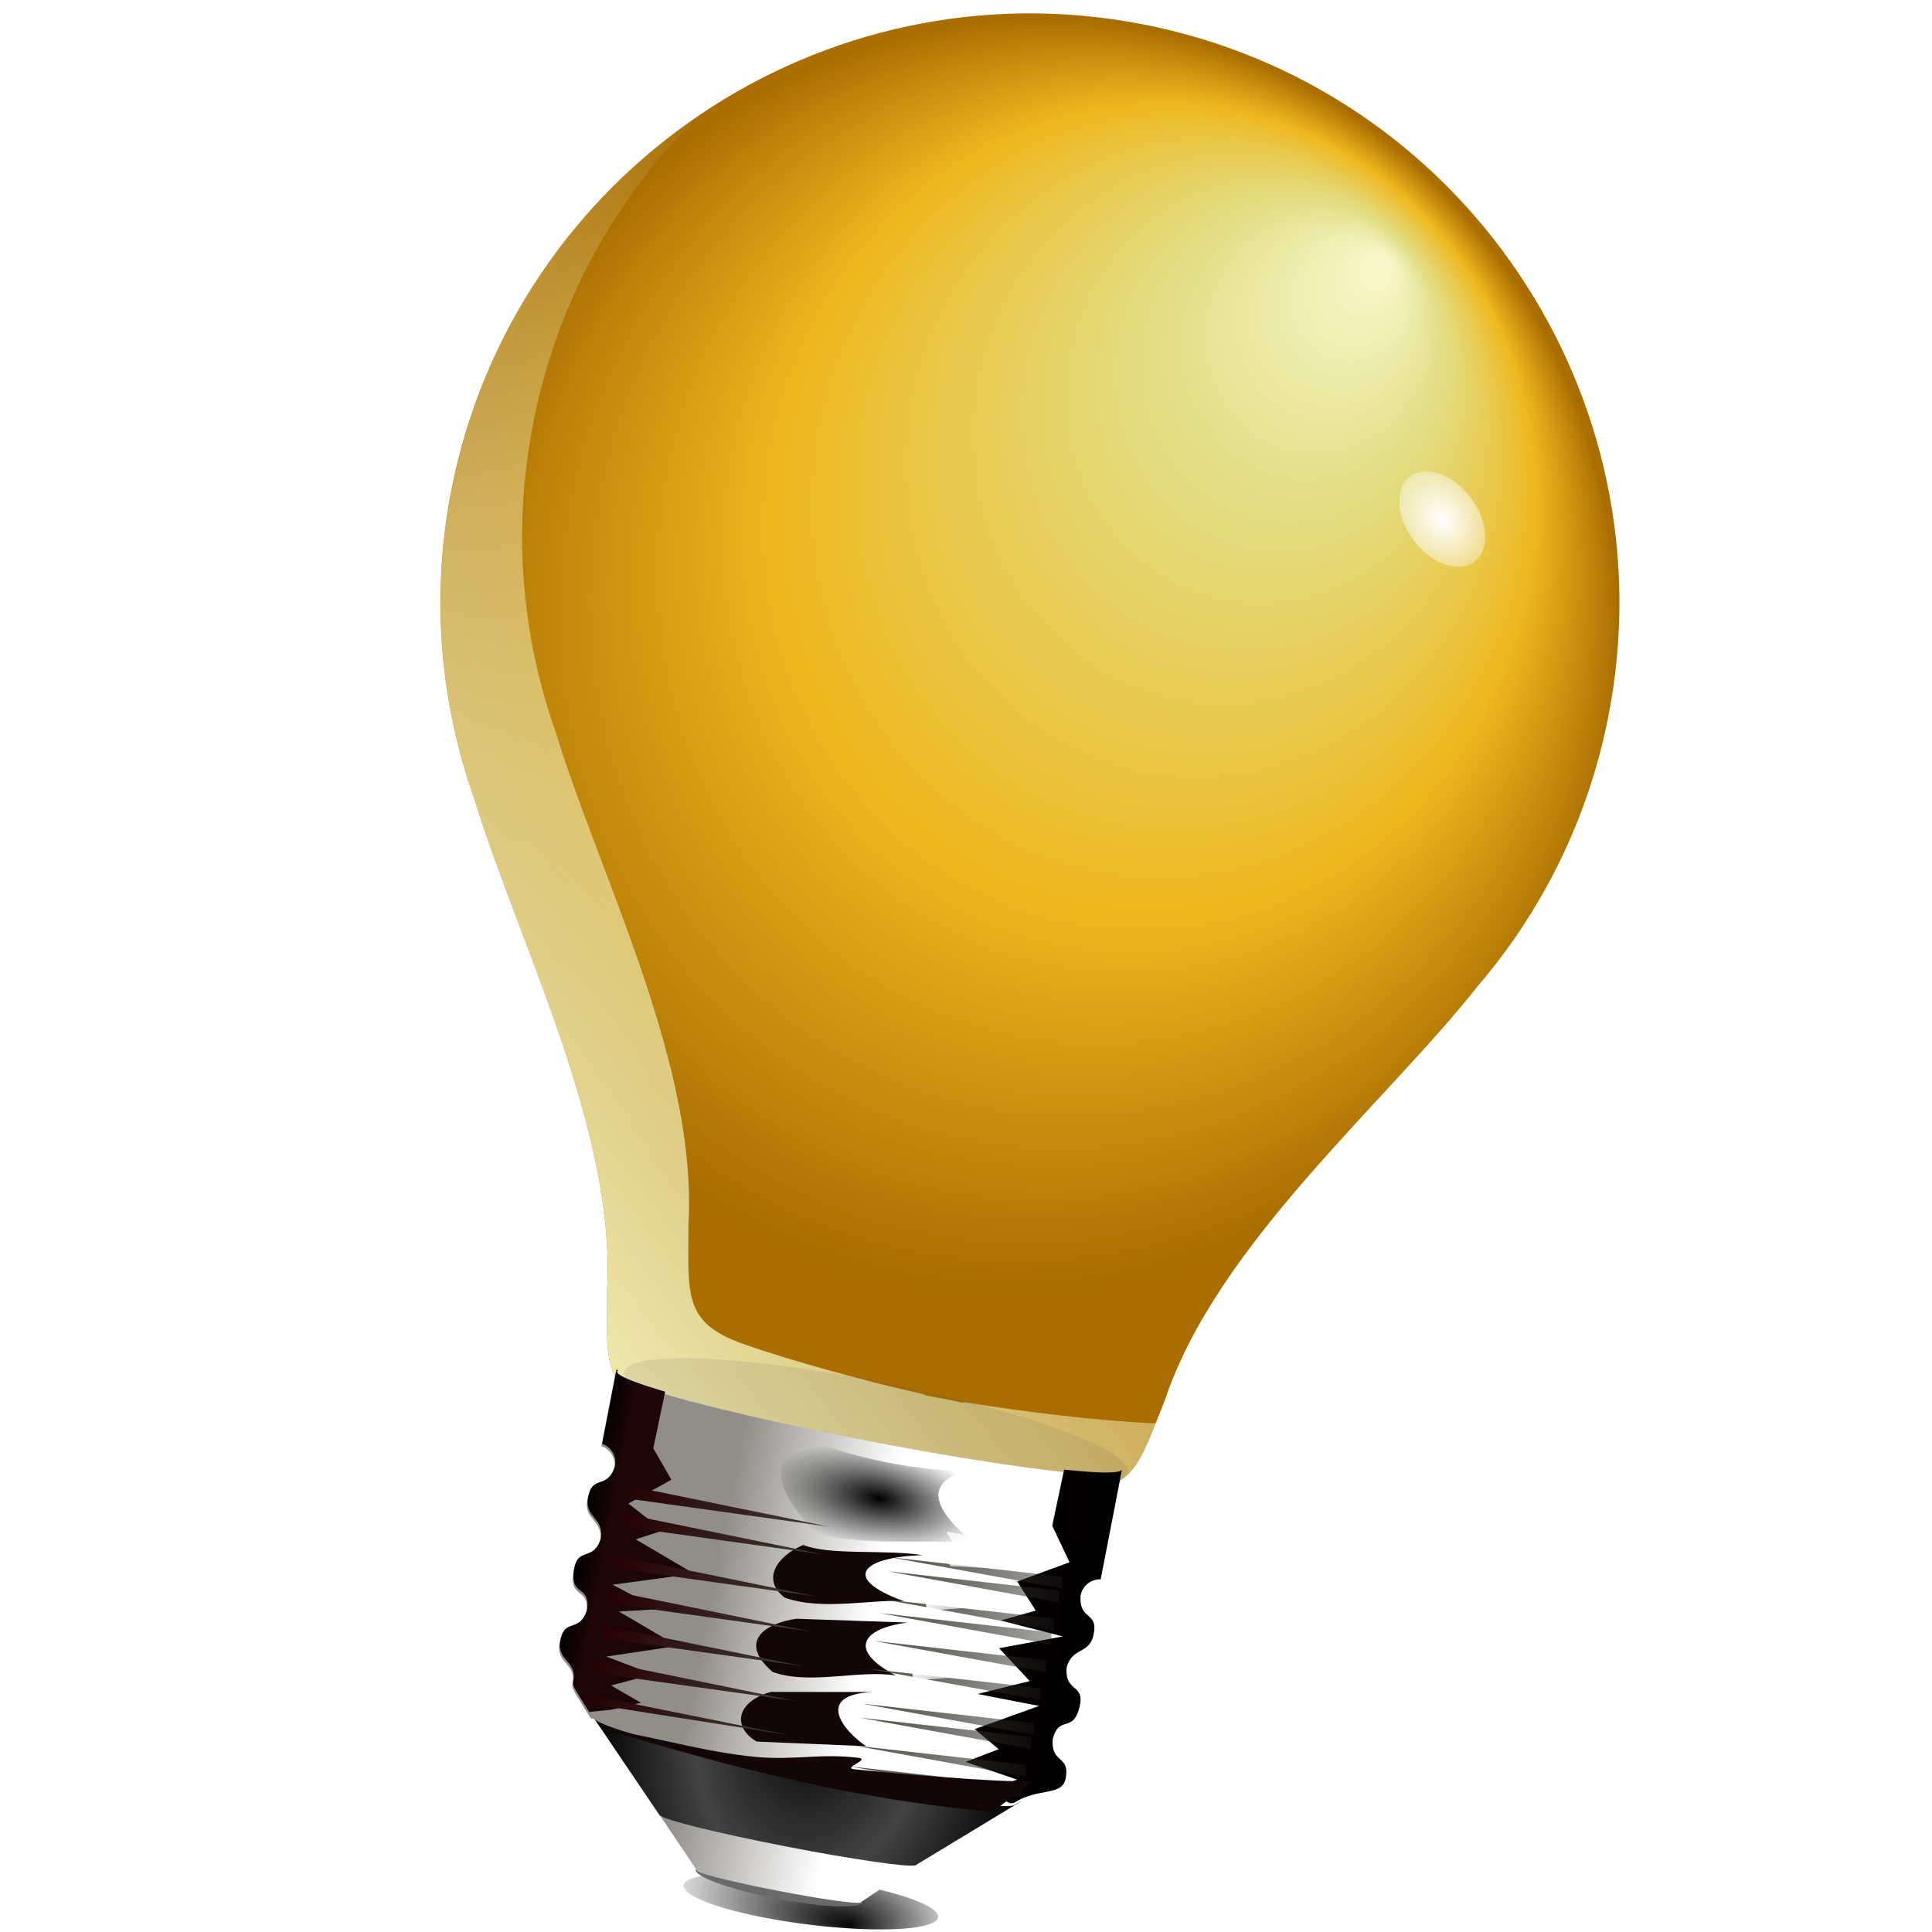
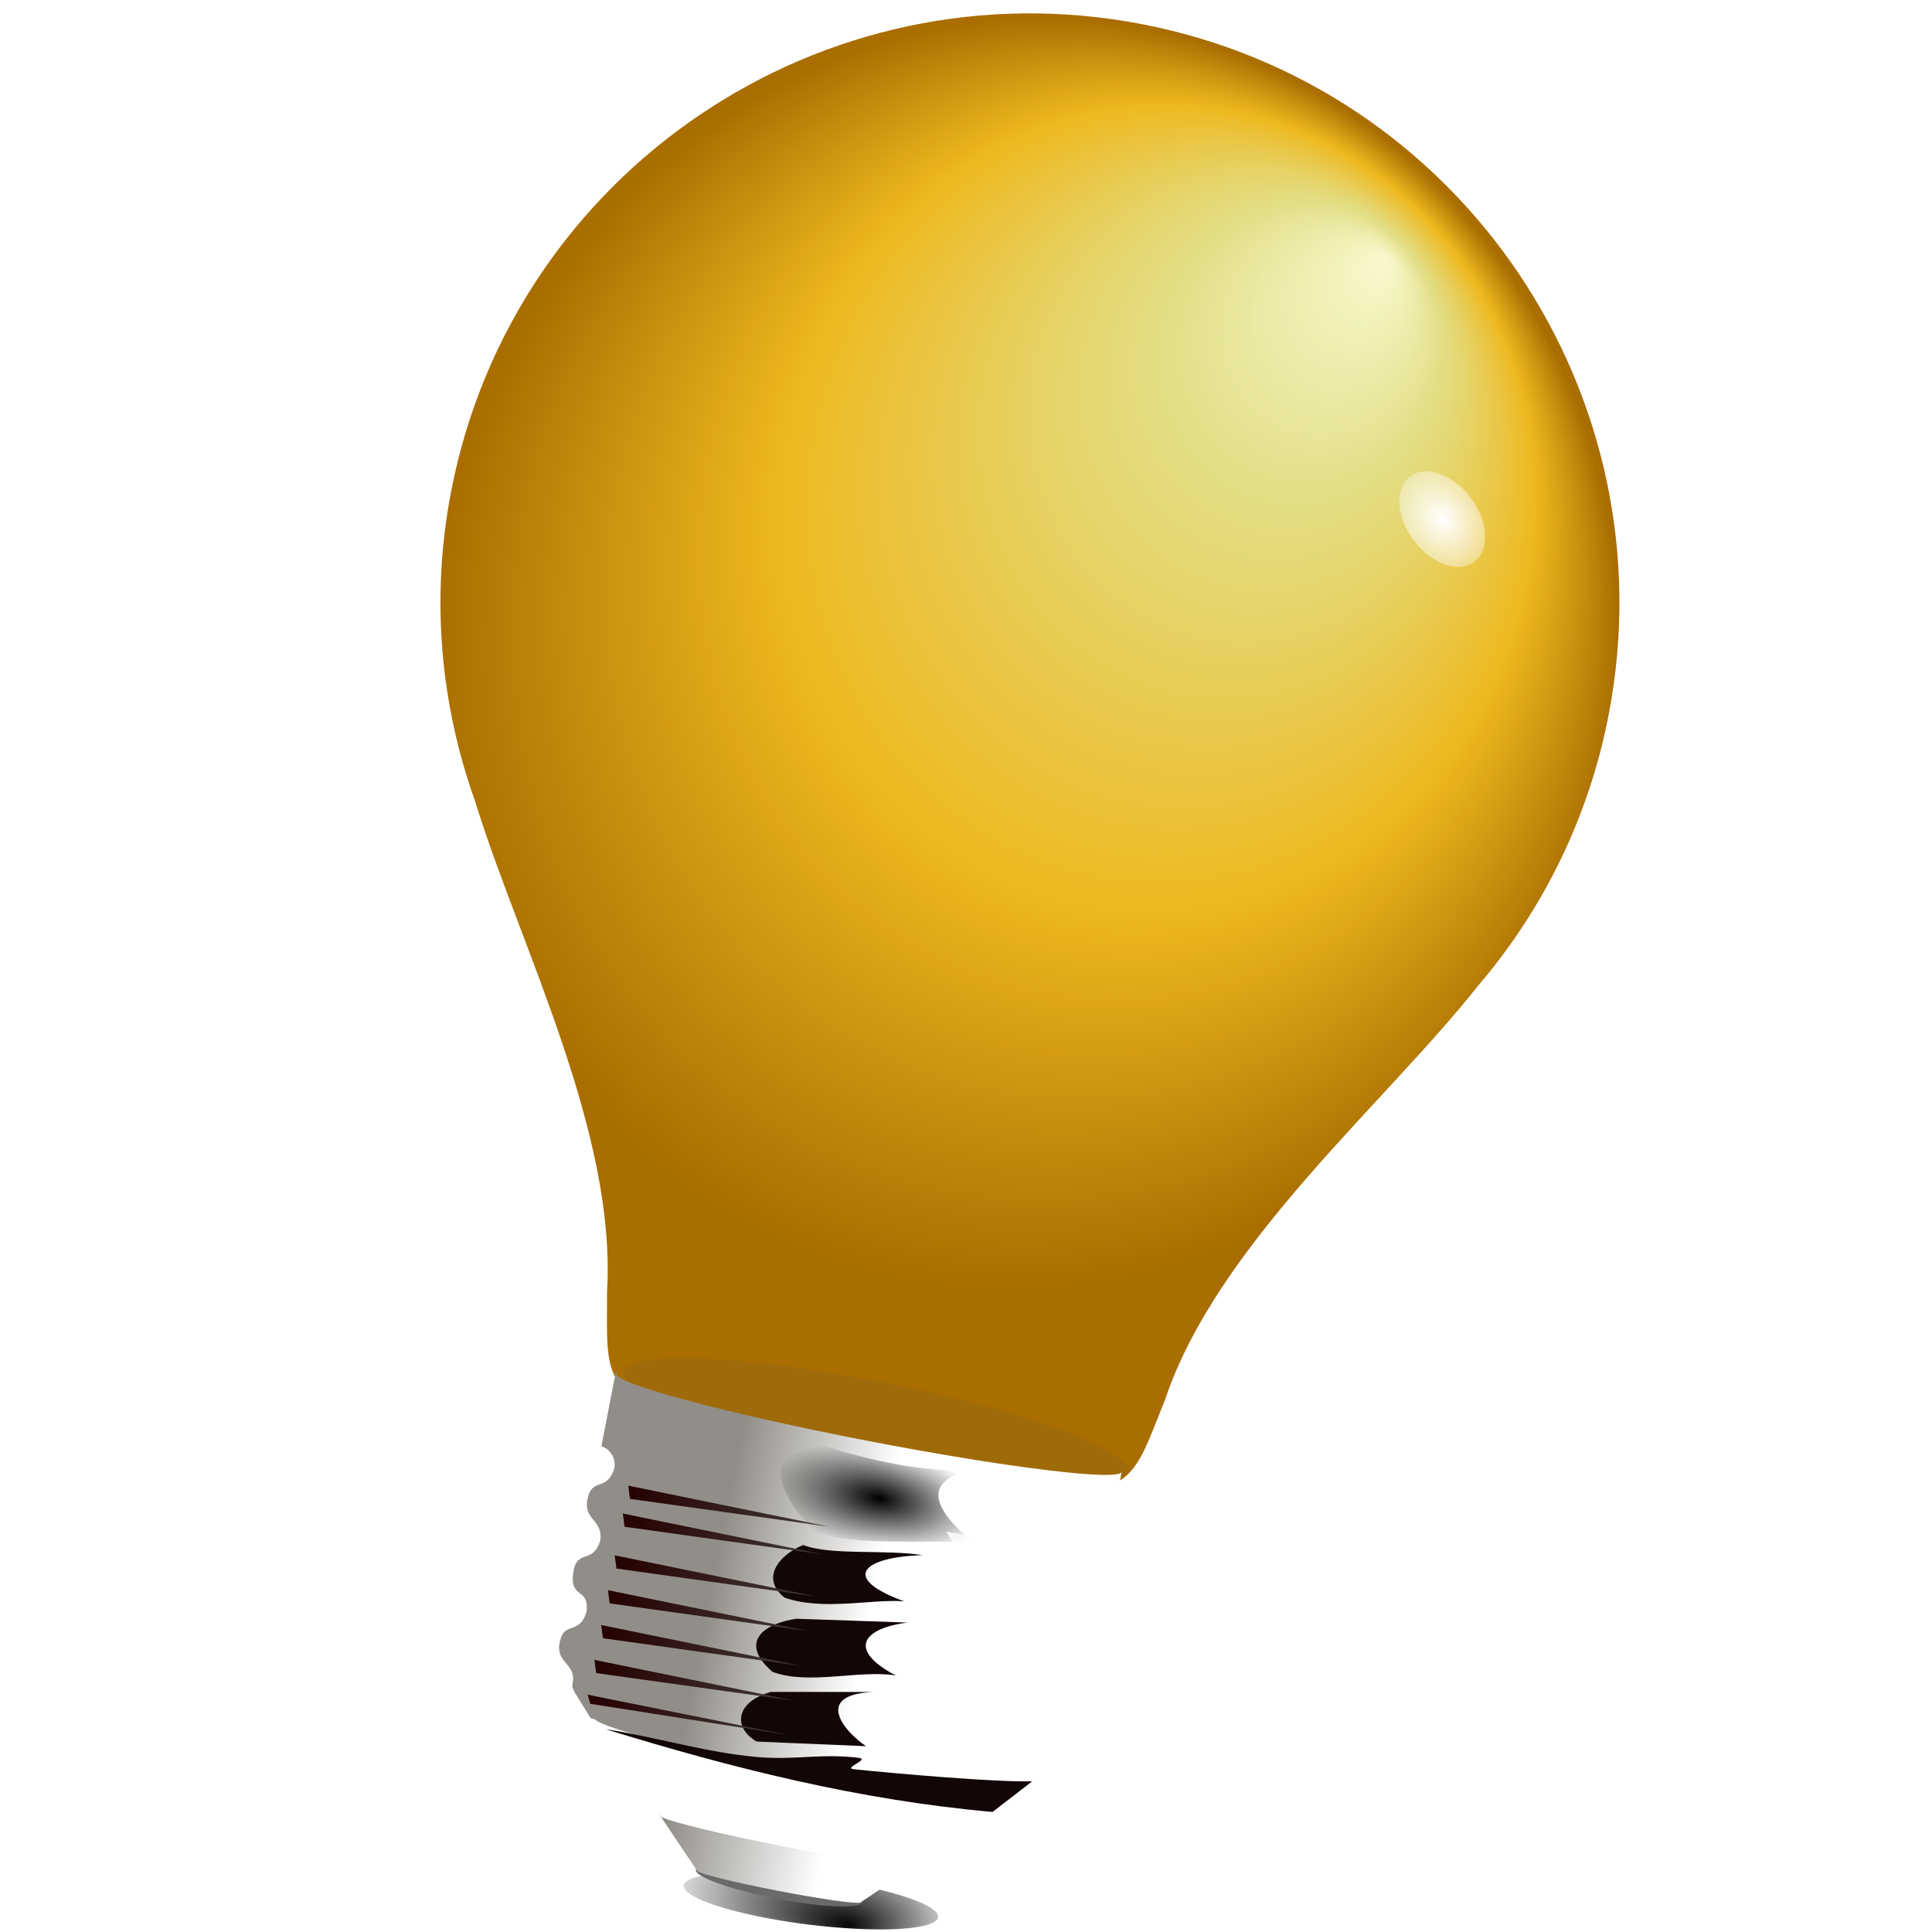
<svg xmlns="http://www.w3.org/2000/svg" xmlns:ns1="http://sodipodi.sourceforge.net/DTD/sodipodi-0.dtd" xmlns:ns2="http://www.inkscape.org/namespaces/inkscape" xmlns:xlink="http://www.w3.org/1999/xlink" width="128" height="128" id="svg2" ns1:version="0.32" ns2:version="0.48.1 r9760" version="1.0" ns1:docname="im-jabber.svgz" ns2:output_extension="org.inkscape.output.svgz.inkscape" ns2:export-filename="/home/pinheiro/pics/oxygen-icons/scalable/actions/small/22x22/im-jabber.png" ns2:export-xdpi="61.875" ns2:export-ydpi="61.875">
  <defs id="defs4">
    <linearGradient ns2:collect="always" id="linearGradient4025">
      <stop style="stop-color:#050505;stop-opacity:1;" offset="0" id="stop4027" />
      <stop style="stop-color:#050505;stop-opacity:0;" offset="1" id="stop4029" />
    </linearGradient>
    <linearGradient ns2:collect="always" id="linearGradient5480">
      <stop style="stop-color:#000000;stop-opacity:1;" offset="0" id="stop5482" />
      <stop style="stop-color:#000000;stop-opacity:0;" offset="1" id="stop5484" />
    </linearGradient>
    <linearGradient id="linearGradient5470">
      <stop style="stop-color:#000000;stop-opacity:1;" offset="0" id="stop5472" />
      <stop id="stop5478" offset="0.054" style="stop-color:#1e0606;stop-opacity:1;" />
      <stop style="stop-color:#000000;stop-opacity:1;" offset="1" id="stop5474" />
    </linearGradient>
    <linearGradient id="linearGradient5369">
      <stop style="stop-color:#f3f2bb;stop-opacity:1;" offset="0" id="stop5371" />
      <stop style="stop-color:#f3f2bb;stop-opacity:0;" offset="1" id="stop5373" />
    </linearGradient>
    <linearGradient ns2:collect="always" id="linearGradient5343">
      <stop style="stop-color:#ffffff;stop-opacity:1;" offset="0" id="stop5345" />
      <stop style="stop-color:#ffffff;stop-opacity:0;" offset="1" id="stop5347" />
    </linearGradient>
    <linearGradient id="linearGradient11946">
      <stop style="stop-color:#232221;stop-opacity:1;" offset="0" id="stop11948" />
      <stop id="stop11950" offset="0.6" style="stop-color:#555350;stop-opacity:1;" />
      <stop style="stop-color:#918d88;stop-opacity:1;" offset="1" id="stop11952" />
    </linearGradient>
    <linearGradient id="linearGradient5342">
      <stop style="stop-color:#232221;stop-opacity:1;" offset="0" id="stop5344" />
      <stop id="stop5394" offset="0.106" style="stop-color:#555350;stop-opacity:1;" />
      <stop style="stop-color:#918d88;stop-opacity:1;" offset="1" id="stop5346" />
    </linearGradient>
    <linearGradient id="linearGradient3857" ns2:collect="always">
      <stop id="stop3859" offset="0" style="stop-color:#ffffff;stop-opacity:1;" />
      <stop id="stop3861" offset="1" style="stop-color:#ffffff;stop-opacity:0" />
    </linearGradient>
    <clipPath clipPathUnits="userSpaceOnUse" id="clipPath5420">
-       <path style="fill:url(#radialGradient5424);fill-opacity:1;stroke:none" d="m 108,8 c -52,0 -36,4 0,4 3.571,0 8,2.701 8,8 0,24 4,24 4,0 0,-5.923 -4.702,-12 -12,-12 z" id="path5422" ns1:nodetypes="ccccc" />
-     </clipPath>
+       </clipPath>
    <radialGradient ns2:collect="always" xlink:href="#linearGradient3857" id="radialGradient5424" gradientUnits="userSpaceOnUse" gradientTransform="matrix(0.707,0.707,-0.998,0.999,48.738,-79.148)" cx="112.008" cy="16" fx="112.008" fy="16" r="8.008" />
    <radialGradient ns2:collect="always" xlink:href="#linearGradient3857" id="radialGradient32220" gradientUnits="userSpaceOnUse" gradientTransform="matrix(0.707,0.707,-1.997,1.998,64.741,-95.151)" cx="112.008" cy="16" fx="112.008" fy="16" r="8.008" />
    <radialGradient ns2:collect="always" xlink:href="#linearGradient3857" id="radialGradient32222" gradientUnits="userSpaceOnUse" gradientTransform="matrix(0.707,0.707,-1.997,1.998,64.741,-95.151)" cx="112.008" cy="16" fx="112.008" fy="16" r="8.008" />
    <radialGradient ns2:collect="always" xlink:href="#linearGradient3857" id="radialGradient32224" gradientUnits="userSpaceOnUse" gradientTransform="matrix(0.707,0.707,-1.997,1.998,64.741,-95.151)" cx="112.008" cy="16" fx="112.008" fy="16" r="8.008" />
    <radialGradient ns2:collect="always" xlink:href="#linearGradient3857" id="radialGradient32226" gradientUnits="userSpaceOnUse" gradientTransform="matrix(0.707,0.707,-1.997,1.998,64.741,-95.151)" cx="112.008" cy="16" fx="112.008" fy="16" r="8.008" />
    <radialGradient ns2:collect="always" xlink:href="#linearGradient3857" id="radialGradient32228" gradientUnits="userSpaceOnUse" gradientTransform="matrix(0.707,0.707,-1.997,1.998,64.741,-95.151)" cx="112.008" cy="16" fx="112.008" fy="16" r="8.008" />
    <radialGradient ns2:collect="always" xlink:href="#linearGradient3857" id="radialGradient32230" gradientUnits="userSpaceOnUse" gradientTransform="matrix(0.707,0.707,-1.997,1.998,64.741,-95.151)" cx="112.008" cy="16" fx="112.008" fy="16" r="8.008" />
    <linearGradient id="linearGradient2949">
      <stop id="stop2951-1" offset="0" style="stop-color:#cddff9;stop-opacity:1;" />
      <stop style="stop-color:#92aed7;stop-opacity:1;" offset="0.227" id="stop4314" />
      <stop style="stop-color:#587eb5;stop-opacity:1;" offset="0.5" id="stop2953-3" />
      <stop id="stop2955-80" offset="1" style="stop-color:#0c2a58;stop-opacity:1;" />
    </linearGradient>
    <linearGradient id="linearGradient13201">
      <stop id="stop13203" offset="0" style="stop-color:#f9f8cd;stop-opacity:1;" />
      <stop style="stop-color:#e2df87;stop-opacity:1;" offset="0.227" id="stop13205" />
      <stop style="stop-color:#eeb81f;stop-opacity:1;" offset="0.635" id="stop13207" />
      <stop id="stop13209" offset="1" style="stop-color:#a96d00;stop-opacity:1" />
    </linearGradient>
    <linearGradient id="linearGradient13824">
      <stop id="stop13826" offset="0" style="stop-color:#ff5900;stop-opacity:1;" />
      <stop id="stop13828" offset="1" style="stop-color:#520000;stop-opacity:1" />
    </linearGradient>
    <radialGradient ns2:collect="always" xlink:href="#linearGradient2949" id="radialGradient4740" gradientUnits="userSpaceOnUse" gradientTransform="matrix(1,0,0,2.184,0,-4.286)" cx="818.495" cy="5.905" fx="818.495" fy="5.905" r="40.344" />
    <radialGradient ns2:collect="always" xlink:href="#linearGradient13824" id="radialGradient4765" gradientUnits="userSpaceOnUse" gradientTransform="matrix(1,0,0,1.13,0,-3.169)" cx="933.196" cy="24.464" fx="933.196" fy="24.464" r="58.741" />
    <linearGradient ns2:collect="always" xlink:href="#linearGradient11946" id="linearGradient4921" gradientUnits="userSpaceOnUse" gradientTransform="matrix(1.082,0,0,1.082,-0.852,-5.763)" x1="157.726" y1="144" x2="111.997" y2="-26.663" />
    <linearGradient gradientUnits="userSpaceOnUse" y2="401.734" x2="81.058" y1="452.439" x1="112.529" id="linearGradient4385" xlink:href="#linearGradient4379" ns2:collect="always" />
    <linearGradient y2="134.537" x2="172.48" y1="10.292" x1="189.537" gradientUnits="userSpaceOnUse" id="linearGradient4164" xlink:href="#linearGradient4004" ns2:collect="always" />
    <linearGradient y2="134.537" x2="172.48" y1="10.292" x1="189.537" gradientTransform="translate(83.2,0)" gradientUnits="userSpaceOnUse" id="linearGradient4158" xlink:href="#linearGradient4004" ns2:collect="always" />
    <linearGradient y2="134.537" x2="172.48" y1="10.292" x1="189.537" gradientUnits="userSpaceOnUse" id="linearGradient4151" xlink:href="#linearGradient4004" ns2:collect="always" />
    <mask id="mask4722" maskUnits="userSpaceOnUse">
      <path style="opacity:0.959;fill:url(#linearGradient4726);fill-opacity:1;stroke:none;stroke-width:1;stroke-linecap:round;stroke-linejoin:miter;stroke-miterlimit:4;stroke-dasharray:none;stroke-dashoffset:1.088;stroke-opacity:1" d="M -149.328,230.115 C -195.133,230.115 -232.297,267.279 -232.297,313.084 C -232.297,328.465 -228.101,342.873 -220.799,355.226 C -220.626,355.52 -220.474,355.82 -220.297,356.111 C -210.222,374.667 -192.214,397.571 -189.294,419.622 C -187.431,429.082 -187.543,433.207 -178.585,434.538 C -171.003,435.665 -160.417,436.431 -152.005,436.689 L -152.005,436.809 C -151.156,436.809 -150.217,436.777 -149.28,436.761 C -148.343,436.777 -147.403,436.809 -146.555,436.809 L -146.555,436.689 C -138.142,436.431 -127.557,435.665 -119.974,434.538 C -111.017,433.207 -111.152,429.082 -109.289,419.622 C -106.25,396.665 -86.813,372.777 -77.043,353.84 C -70.239,341.801 -66.335,327.891 -66.335,313.084 C -66.335,267.279 -103.522,230.115 -149.328,230.115 z" id="path4724-7" />
    </mask>
    <linearGradient y2="436.968" x2="-149.316" y1="230.115" x1="-149.316" gradientUnits="userSpaceOnUse" id="linearGradient4726" xlink:href="#linearGradient4708" ns2:collect="always" />
    <filter height="1.594" y="-0.297" width="1.057" x="-0.029" id="filter4579" ns2:collect="always">
      <feGaussianBlur id="feGaussianBlur4581" stdDeviation="0.71" ns2:collect="always" />
    </filter>
    <filter id="filter4501" ns2:collect="always">
      <feGaussianBlur id="feGaussianBlur4503" stdDeviation="0.631" ns2:collect="always" />
    </filter>
    <filter height="2.626" y="-0.813" width="1.101" x="-0.051" id="filter4242" ns2:collect="always">
      <feGaussianBlur id="feGaussianBlur4244" stdDeviation="0.609" ns2:collect="always" />
    </filter>
    <filter id="filter4214" ns2:collect="always">
      <feGaussianBlur id="feGaussianBlur4216" stdDeviation="0.609" ns2:collect="always" />
    </filter>
    <filter height="1.556" y="-0.278" width="1.212" x="-0.106" id="filter3437" ns2:collect="always">
      <feGaussianBlur id="feGaussianBlur3439" stdDeviation="1.263" ns2:collect="always" />
    </filter>
    <filter height="2.043" y="-0.521" width="1.333" x="-0.167" id="filter3433" ns2:collect="always">
      <feGaussianBlur id="feGaussianBlur3435" stdDeviation="1.263" ns2:collect="always" />
    </filter>
    <filter height="1.892" y="-0.446" width="1.317" x="-0.158" id="filter3429" ns2:collect="always">
      <feGaussianBlur id="feGaussianBlur3431" stdDeviation="1.263" ns2:collect="always" />
    </filter>
    <filter height="2.144" y="-0.572" width="1.343" x="-0.171" id="filter3425" ns2:collect="always">
      <feGaussianBlur id="feGaussianBlur3427" stdDeviation="1.263" ns2:collect="always" />
    </filter>
    <filter height="2.426" y="-0.713" width="1.059" x="-0.03" id="filter3159" ns2:collect="always">
      <feGaussianBlur id="feGaussianBlur3161" stdDeviation="0.892" ns2:collect="always" />
    </filter>
    <linearGradient y2="488.734" x2="-2.207" y1="488.734" x1="-44.29" gradientUnits="userSpaceOnUse" id="linearGradient3108" xlink:href="#linearGradient2915" ns2:collect="always" />
    <clipPath id="clipPath3104" clipPathUnits="userSpaceOnUse">
-       <path style="opacity:1;fill:url(#linearGradient3108);fill-opacity:1;stroke:none;stroke-width:1;stroke-linecap:round;stroke-linejoin:miter;stroke-miterlimit:4;stroke-dasharray:none;stroke-dashoffset:1.088;stroke-opacity:1" d="M -43.781,455.062 L -43.781,465.688 C -42.444,465.884 -41.406,467.014 -41.406,468.406 C -41.799,472.017 -44.386,470.079 -44.281,473.594 C -44.198,476.396 -41.584,475.814 -41.406,478.75 C -41.799,482.361 -44.456,480.427 -44.281,483.938 C -44.091,487.759 -41.632,485.466 -41.406,489 C -41.799,492.611 -44.386,490.642 -44.281,494.156 C -44.198,496.958 -41.31,496.415 -41.406,499.344 C -41.406,500.017 -40.92,500.379 -37.937,503.594 L -37.437,503.594 C -35.892,504.654 -23.044,505.5 -7.437,505.5 C 8.17,505.5 21.392,505.279 22.938,504.219 L 22.906,504.219 C 25.791,501.515 29.313,502.109 29.313,499.562 C 29.313,496.062 26.862,498.017 26.469,494.406 C 26.695,490.872 29.122,493.134 29.313,489.312 C 29.488,485.802 26.862,487.767 26.469,484.156 C 26.646,481.221 29.229,481.771 29.313,478.969 C 29.417,475.454 26.862,477.424 26.469,473.812 C 26.469,472.42 27.475,471.259 28.813,471.062 L 28.813,455.281 C 28.813,456.677 12.563,457.812 -7.437,457.812 C -27.438,457.812 -43.656,456.677 -43.656,455.281 C -43.656,455.204 -43.598,455.138 -43.5,455.062 L -43.781,455.062 z M -25.781,515.156 L -19.125,521.844 C -18.682,522.16 -13.616,522.406 -7.437,522.406 C -1.464,522.406 3.466,522.145 4.188,521.844 L 4.219,521.844 C 4.259,521.823 4.281,521.802 4.281,521.781 L 10.875,515.219 L 10.813,515.219 C 9.679,515.693 1.949,516.062 -7.437,516.062 C -17.146,516.062 -25.084,515.653 -25.781,515.156 z" id="path3106" ns1:nodetypes="cccscscscccsccscscscccssccccscccccsc" />
-     </clipPath>
+       </clipPath>
    <filter id="filter3094" ns2:collect="always">
      <feGaussianBlur id="feGaussianBlur3096" stdDeviation="2.175" ns2:collect="always" />
    </filter>
    <linearGradient id="linearGradient2915">
      <stop id="stop2917" offset="0" style="stop-color:#918e89;stop-opacity:1;" />
      <stop id="stop2919" offset="1" style="stop-color:#ffffff;stop-opacity:1;" />
    </linearGradient>
    <linearGradient id="linearGradient2923">
      <stop id="stop2925" offset="0" style="stop-color:#000000;stop-opacity:1;" />
      <stop style="stop-color:#434343;stop-opacity:1;" offset="0.535" id="stop2931" />
      <stop id="stop2927" offset="1" style="stop-color:#000000;stop-opacity:1;" />
    </linearGradient>
    <linearGradient id="linearGradient4256" ns2:collect="always">
      <stop id="stop4258" offset="0" style="stop-color:#ffffff;stop-opacity:1;" />
      <stop id="stop4260" offset="1" style="stop-color:#ffffff;stop-opacity:0;" />
    </linearGradient>
    <linearGradient id="linearGradient4510-3">
      <stop id="stop4512" offset="0" style="stop-color:#260000;stop-opacity:1;" />
      <stop id="stop4514" offset="1" style="stop-color:#403d38;stop-opacity:1;" />
    </linearGradient>
    <linearGradient id="linearGradient4518">
      <stop id="stop4520" offset="0" style="stop-color:#545148;stop-opacity:1;" />
      <stop id="stop4522" offset="1" style="stop-color:#1e1d19;stop-opacity:0.382;" />
    </linearGradient>
    <linearGradient id="linearGradient4708" ns2:collect="always">
      <stop id="stop4710" offset="0" style="stop-color:#ffffff;stop-opacity:1;" />
      <stop id="stop4712" offset="1" style="stop-color:#ffffff;stop-opacity:0;" />
    </linearGradient>
    <linearGradient id="linearGradient4004" ns2:collect="always">
      <stop id="stop4006" offset="0" style="stop-color:#ffffff;stop-opacity:1;" />
      <stop id="stop4008" offset="1" style="stop-color:#ffffff;stop-opacity:0;" />
    </linearGradient>
    <linearGradient id="linearGradient4379" ns2:collect="always">
      <stop id="stop4381" offset="0" style="stop-color:#ed7600;stop-opacity:1;" />
      <stop id="stop4383" offset="1" style="stop-color:#ed7600;stop-opacity:0;" />
    </linearGradient>
    <linearGradient y2="-26.663" x2="111.997" y1="144" x1="157.726" gradientTransform="matrix(1.087,0,0,1.087,334.649,-10.728)" gradientUnits="userSpaceOnUse" id="linearGradient4526-8" xlink:href="#linearGradient11946-8" ns2:collect="always" />
    <radialGradient r="29.959" fy="18.271" fx="54.839" cy="36.077" cx="55.369" gradientTransform="matrix(1.073,0,0,1.002,-3.089,-0.946)" gradientUnits="userSpaceOnUse" id="radialGradient4514-9" xlink:href="#linearGradient13187-1" ns2:collect="always" />
    <radialGradient r="29.959" fy="32.668" fx="59.612" cy="32.668" cx="59.612" gradientTransform="matrix(1.073,0,0,1.002,-3.089,-0.946)" gradientUnits="userSpaceOnUse" id="radialGradient4512-8" xlink:href="#linearGradient3637-1" ns2:collect="always" />
    <linearGradient y2="25.059" x2="394.758" y1="49.449" x1="380.739" gradientUnits="userSpaceOnUse" id="linearGradient4510-2" xlink:href="#linearGradient4348-5" ns2:collect="always" />
    <radialGradient r="14.043" fy="200.128" fx="-127.233" cy="196.779" cx="-125.252" gradientTransform="matrix(0.061,-0.819,1.306,0.067,206.129,-55.555)" gradientUnits="userSpaceOnUse" id="radialGradient4446-1" xlink:href="#linearGradient33721-85" ns2:collect="always" />
    <radialGradient r="14.043" fy="200.128" fx="-127.233" cy="196.779" cx="-125.252" gradientTransform="matrix(0.554,0,2.8742241e-8,0.918,486.675,-88.218)" gradientUnits="userSpaceOnUse" id="radialGradient4424-5" xlink:href="#linearGradient33721-85" ns2:collect="always" />
    <radialGradient r="14.043" fy="193.779" fx="-124.178" cy="193.779" cx="-124.178" gradientTransform="matrix(0.591,-0.591,1.01,0.942,320.083,-173.789)" gradientUnits="userSpaceOnUse" id="radialGradient4406-4" xlink:href="#linearGradient33721-85" ns2:collect="always" />
    <radialGradient r="14.043" fy="196.954" fx="-119.279" cy="193.362" cx="-122.483" gradientTransform="matrix(-0.367,-0.636,1.053,-0.608,192.572,74.384)" gradientUnits="userSpaceOnUse" id="radialGradient4378-9" xlink:href="#linearGradient33721-85" ns2:collect="always" />
    <radialGradient r="14.043" fy="197.493" fx="-133.659" cy="194.652" cx="-126.213" gradientTransform="matrix(-0.628,0.628,-1.041,-1.041,519.974,312.268)" gradientUnits="userSpaceOnUse" id="radialGradient4338-5" xlink:href="#linearGradient33721-85" ns2:collect="always" />
    <radialGradient r="14.043" fy="196.495" fx="-129.66" cy="196.779" cx="-125.252" gradientTransform="matrix(0,0.675,-1.118,0,601.244,138.134)" gradientUnits="userSpaceOnUse" id="radialGradient4316-5" xlink:href="#linearGradient33721-85" ns2:collect="always" />
    <linearGradient id="linearGradient33721-85">
      <stop style="stop-color:#eaf7cf;stop-opacity:1;" offset="0" id="stop33723-9" />
      <stop id="stop33725-7" offset="0.227" style="stop-color:#ced7a1;stop-opacity:1;" />
      <stop id="stop33727-5" offset="0.5" style="stop-color:#9eb267;stop-opacity:1;" />
      <stop style="stop-color:#3d5a11;stop-opacity:1;" offset="1" id="stop33729-3" />
    </linearGradient>
    <linearGradient id="linearGradient3649-7">
      <stop style="stop-color:#f7f4f4;stop-opacity:1;" offset="0" id="stop3651-7-36" />
      <stop style="stop-color:#5c4a4a;stop-opacity:1" offset="1" id="stop3653-5" />
    </linearGradient>
    <linearGradient id="linearGradient3637-1">
      <stop style="stop-color:#ffffff;stop-opacity:0;" offset="0" id="stop3639-5" />
      <stop id="stop3645-9" offset="0.5" style="stop-color:#f2efef;stop-opacity:0;" />
      <stop style="stop-color:#fcdd84;stop-opacity:0;" offset="0.815" id="stop3647-7" />
      <stop id="stop3657-7" offset="0.898" style="stop-color:#f0e4b9;stop-opacity:0.498;" />
      <stop style="stop-color:#ecebb5;stop-opacity:1;" offset="1" id="stop3641-6" />
    </linearGradient>
    <radialGradient ns2:collect="always" xlink:href="#linearGradient3649-7" id="radialGradient3743-7" gradientUnits="userSpaceOnUse" gradientTransform="matrix(0.836,0,0,0.836,9.545,6.131)" cx="63.492" cy="32.737" fx="71.005" fy="16.637" r="29.959" />
    <radialGradient r="8.008" fy="16" fx="112.008" cy="16" cx="112.008" gradientTransform="matrix(0.707,0.707,-1.997,1.998,64.741,-95.151)" gradientUnits="userSpaceOnUse" id="radialGradient32230-94" xlink:href="#linearGradient3857-48" ns2:collect="always" />
    <radialGradient r="8.008" fy="16" fx="112.008" cy="16" cx="112.008" gradientTransform="matrix(0.707,0.707,-1.997,1.998,64.741,-95.151)" gradientUnits="userSpaceOnUse" id="radialGradient32226-5" xlink:href="#linearGradient3857-48" ns2:collect="always" />
    <radialGradient r="8.008" fy="16" fx="112.008" cy="16" cx="112.008" gradientTransform="matrix(0.707,0.707,-1.997,1.998,64.741,-95.151)" gradientUnits="userSpaceOnUse" id="radialGradient32224-1" xlink:href="#linearGradient3857-48" ns2:collect="always" />
    <radialGradient r="8.008" fy="16" fx="112.008" cy="16" cx="112.008" gradientTransform="matrix(0.707,0.707,-1.997,1.998,64.741,-95.151)" gradientUnits="userSpaceOnUse" id="radialGradient32222-6" xlink:href="#linearGradient3857-48" ns2:collect="always" />
    <radialGradient r="8.008" fy="16" fx="112.008" cy="16" cx="112.008" gradientTransform="matrix(0.707,0.707,-0.998,0.999,48.738,-79.148)" gradientUnits="userSpaceOnUse" id="radialGradient5424-6" xlink:href="#linearGradient3857-48" ns2:collect="always" />
    <linearGradient ns2:collect="always" id="linearGradient3857-48">
      <stop style="stop-color:#ffffff;stop-opacity:1;" offset="0" id="stop3859-7" />
      <stop style="stop-color:#ffffff;stop-opacity:0" offset="1" id="stop3861-17" />
    </linearGradient>
    <linearGradient id="linearGradient5342-4">
      <stop id="stop5344-9" offset="0" style="stop-color:#232221;stop-opacity:1;" />
      <stop style="stop-color:#555350;stop-opacity:1;" offset="0.106" id="stop5394-5" />
      <stop id="stop5346-0" offset="1" style="stop-color:#918d88;stop-opacity:1;" />
    </linearGradient>
    <linearGradient id="linearGradient11946-8">
      <stop id="stop11948-9" offset="0" style="stop-color:#232221;stop-opacity:1;" />
      <stop style="stop-color:#555350;stop-opacity:1;" offset="0.6" id="stop11950-2" />
      <stop id="stop11952-66" offset="1" style="stop-color:#918d88;stop-opacity:1;" />
    </linearGradient>
    <linearGradient id="linearGradient13187-1">
      <stop style="stop-color:#ffffff;stop-opacity:0;" offset="0" id="stop13189-4" />
      <stop id="stop13191-9" offset="0.5" style="stop-color:#f2efef;stop-opacity:0;" />
      <stop style="stop-color:#675a19;stop-opacity:0;" offset="0.867" id="stop13193-2" />
      <stop id="stop13195-0" offset="0.928" style="stop-color:#f0e2b9;stop-opacity:0.498;" />
      <stop style="stop-color:#fff0a2;stop-opacity:1;" offset="1" id="stop13197-6" />
    </linearGradient>
    <linearGradient id="linearGradient4348-5" ns2:collect="always">
      <stop id="stop4350-4" offset="0" style="stop-color:#e4f2c2;stop-opacity:1;" />
      <stop id="stop4352-7" offset="1" style="stop-color:#e4f2c2;stop-opacity:0;" />
    </linearGradient>
    <linearGradient ns2:collect="always" xlink:href="#linearGradient11946-8" id="linearGradient5199" gradientUnits="userSpaceOnUse" gradientTransform="translate(947.273,-155.303)" x1="157.726" y1="144" x2="111.997" y2="-26.663" />
    <linearGradient ns2:collect="always" xlink:href="#linearGradient5342-4" id="linearGradient5203" gradientUnits="userSpaceOnUse" x1="114.664" y1="13.336" x2="114.664" y2="114.667" gradientTransform="translate(947.273,-155.303)" />
    <radialGradient ns2:collect="always" xlink:href="#linearGradient3857-48" id="radialGradient5210" gradientUnits="userSpaceOnUse" gradientTransform="matrix(1.309,0,0,0.652,927.517,-125.012)" cx="64" cy="136" fx="64" fy="136" r="48" />
    <linearGradient ns2:collect="always" xlink:href="#linearGradient3857-48" id="linearGradient5213" gradientUnits="userSpaceOnUse" gradientTransform="matrix(0.857,0,0,-0.854,963.272,-156.753)" x1="76" y1="-8" x2="76" y2="-95.329" />
    <linearGradient ns2:collect="always" xlink:href="#linearGradient5342-4" id="linearGradient5216" gradientUnits="userSpaceOnUse" gradientTransform="matrix(0.857,0,0,0.857,963.272,146.158)" x1="80.151" y1="-132.444" x2="80.151" y2="4.444" />
    <linearGradient ns2:collect="always" xlink:href="#linearGradient4348-5" id="linearGradient5233" gradientUnits="userSpaceOnUse" x1="380.739" y1="49.449" x2="394.758" y2="25.059" />
    <radialGradient ns2:collect="always" xlink:href="#linearGradient3637-1" id="radialGradient5261" gradientUnits="userSpaceOnUse" gradientTransform="matrix(1.073,0,0,1.002,-3.089,-0.946)" cx="59.612" cy="32.668" fx="59.612" fy="32.668" r="29.959" />
    <radialGradient ns2:collect="always" xlink:href="#linearGradient13187-1" id="radialGradient5263" gradientUnits="userSpaceOnUse" gradientTransform="matrix(1.073,0,0,1.002,-3.089,-0.946)" cx="55.369" cy="36.077" fx="54.839" fy="18.271" r="29.959" />
    <radialGradient ns2:collect="always" xlink:href="#linearGradient3637-1" id="radialGradient5323" gradientUnits="userSpaceOnUse" gradientTransform="matrix(1.073,0,0,1.002,-3.089,-0.946)" cx="59.612" cy="32.668" fx="59.612" fy="32.668" r="29.959" />
    <radialGradient ns2:collect="always" xlink:href="#linearGradient13187-1" id="radialGradient5325" gradientUnits="userSpaceOnUse" gradientTransform="matrix(1.073,0,0,1.002,-3.089,-0.946)" cx="55.369" cy="36.077" fx="54.839" fy="18.271" r="29.959" />
    <filter ns2:collect="always" id="filter5339" x="-0.348" width="1.695" y="-0.362" height="1.724">
      <feGaussianBlur ns2:collect="always" stdDeviation="0.997" id="feGaussianBlur5341" />
    </filter>
    <filter ns2:collect="always" id="filter5364">
      <feGaussianBlur ns2:collect="always" stdDeviation="2.271" id="feGaussianBlur5366" />
    </filter>
    <linearGradient ns2:collect="always" xlink:href="#linearGradient5369" id="linearGradient5375" x1="889.156" y1="-39.577" x2="935.199" y2="-91.297" gradientUnits="userSpaceOnUse" gradientTransform="translate(-127.242,0)" />
    <clipPath clipPathUnits="userSpaceOnUse" id="clipPath5379">
-       <path ns1:nodetypes="csccsccsccsccssc" style="fill:url(#radialGradient5383);fill-opacity:1;stroke:none" d="m 781.742,-152.235 c 24.157,-1e-5 43.745,19.623 43.745,43.781 0,7.809 -2.064,15.145 -5.653,21.494 -5.153,9.987 -15.391,22.564 -16.994,34.672 -0.982,4.989 -0.892,7.183 -5.617,7.885 -3.999,0.594 -9.605,0.98 -14.041,1.116 l 0,0.072 c -0.448,0 -0.946,-0.027 -1.44,-0.036 -0.494,0.009 -0.993,0.036 -1.44,0.036 l 0,-0.072 c -4.437,-0.136 -10.006,-0.522 -14.005,-1.116 -4.724,-0.702 -4.67,-2.896 -5.653,-7.885 -1.54,-11.63 -11.032,-23.697 -16.346,-33.483 -0.093,-0.154 -0.161,-0.313 -0.252,-0.468 -3.851,-6.515 -6.085,-14.103 -6.085,-22.214 0,-24.157 19.623,-43.781 43.781,-43.781 z" id="path5381" ns2:connector-curvature="0" />
-     </clipPath>
+       </clipPath>
    <radialGradient ns2:collect="always" xlink:href="#linearGradient13201" id="radialGradient5383" gradientUnits="userSpaceOnUse" gradientTransform="matrix(1.2,2.9614892e-8,-1.3990623e-8,1.289,991.477,-170.541)" cx="-174.567" cy="51.087" fx="-157.137" fy="24.714" r="36.725" />
    <radialGradient ns2:collect="always" xlink:href="#linearGradient13201" id="radialGradient5430" gradientUnits="userSpaceOnUse" gradientTransform="matrix(1.2,2.9614892e-8,-1.3990623e-8,1.289,991.477,-170.541)" cx="-174.567" cy="51.087" fx="-157.137" fy="24.714" r="36.725" />
    <radialGradient ns2:collect="always" xlink:href="#linearGradient5343" id="radialGradient5432" gradientUnits="userSpaceOnUse" gradientTransform="matrix(1,0,0,0.792,0,-25.08)" cx="810.914" cy="-120.608" fx="810.914" fy="-120.608" r="6.359" />
    <linearGradient ns2:collect="always" xlink:href="#linearGradient5369" id="linearGradient5434" gradientUnits="userSpaceOnUse" gradientTransform="translate(-127.242,0)" x1="889.156" y1="-39.577" x2="935.199" y2="-91.297" />
    <radialGradient ns2:collect="always" xlink:href="#linearGradient2923" id="radialGradient5436" gradientUnits="userSpaceOnUse" gradientTransform="matrix(0.527,0,0,0.794,785.508,-386.348)" cx="-7" cy="455.308" fx="-7" fy="455.308" r="30.969" />
    <linearGradient ns2:collect="always" xlink:href="#linearGradient2915" id="linearGradient5438" gradientUnits="userSpaceOnUse" gradientTransform="matrix(0.527,0,0,0.527,785.508,-286.546)" x1="-24.796" y1="488.734" x2="-2.207" y2="488.734" />
    <linearGradient ns2:collect="always" xlink:href="#linearGradient4510-3" id="linearGradient5448" gradientUnits="userSpaceOnUse" gradientTransform="translate(433.89,0)" x1="-38.719" y1="486.375" x2="-9.812" y2="486.375" />
    <linearGradient ns2:collect="always" xlink:href="#linearGradient4518" id="linearGradient5450" gradientUnits="userSpaceOnUse" gradientTransform="translate(433.89,0)" x1="-0.528" y1="487.688" x2="24.066" y2="487.688" />
    <linearGradient ns2:collect="always" xlink:href="#linearGradient4256" id="linearGradient5452" gradientUnits="userSpaceOnUse" gradientTransform="translate(433.89,0)" x1="4.495" y1="478.237" x2="19.477" y2="478.237" />
    <linearGradient ns2:collect="always" xlink:href="#linearGradient5470" id="linearGradient5476" x1="-44.29" y1="482.759" x2="29.321" y2="482.759" gradientUnits="userSpaceOnUse" />
    <radialGradient ns2:collect="always" xlink:href="#linearGradient5480" id="radialGradient5486" cx="430.157" cy="466.019" fx="430.157" fy="466.019" r="15.407" gradientTransform="matrix(1,0,0,0.482,0,241.194)" gradientUnits="userSpaceOnUse" />
    <filter ns2:collect="always" id="filter4021" x="-0.157" width="1.315" y="-1.102" height="3.203">
      <feGaussianBlur ns2:collect="always" stdDeviation="1.335" id="feGaussianBlur4023" />
    </filter>
    <radialGradient ns2:collect="always" xlink:href="#linearGradient4025" id="radialGradient4031" cx="70.857" cy="124.883" fx="73.911" fy="128.103" r="12.667" gradientTransform="matrix(1,0,0,0.368,0,78.946)" gradientUnits="userSpaceOnUse" />
  </defs>
  <ns1:namedview id="base" pagecolor="#ffffff" bordercolor="#666666" borderopacity="1.0" gridtolerance="10000" guidetolerance="10" objecttolerance="10" ns2:pageopacity="0.0" ns2:pageshadow="2" ns2:zoom="2.40625" ns2:cx="-15.519099" ns2:cy="62.818219" ns2:document-units="px" ns2:current-layer="layer1" width="128px" height="128px" showgrid="true" ns2:window-width="1040" ns2:window-height="728" ns2:window-x="132" ns2:window-y="147" showguides="true" ns2:guide-bbox="true" ns2:snap-nodes="true" ns2:snap-bbox="true" ns2:window-maximized="0" ns2:snap-global="false" ns2:snap-grids="false" ns2:object-paths="true" ns2:bbox-paths="true" ns2:bbox-nodes="true" ns2:snap-bbox-edge-midpoints="true" ns2:snap-bbox-midpoints="true" ns2:object-nodes="true" ns2:snap-intersection-paths="true" ns2:snap-smooth-nodes="true">
    <ns2:grid id="GridFromPre046Settings" type="xygrid" originx="0px" originy="0px" spacingx="2.667px" spacingy="2.667px" color="#0000ff" empcolor="#0000ff" opacity="0.2" empopacity="0.4" empspacing="2" visible="true" enabled="true" />
  </ns1:namedview>
  <g ns2:label="Layer 1" ns2:groupmode="layer" id="layer1">
    <path ns1:type="arc" style="fill:url(#radialGradient4031);fill-opacity:1;stroke:none;filter:url(#filter4021)" id="path3239" ns1:cx="70.85714" ns1:cy="124.88312" ns1:rx="10.181818" ns1:ry="1.4545455" d="m 81.039,124.883 a 10.182,1.455 0 1 1 -20.364,0 10.182,1.455 0 1 1 20.364,0 z" transform="matrix(0.828,0.1,0,1.075,-4.949,-15.373)" />
    <path ns2:connector-curvature="0" style="fill:#ffffff;fill-opacity:0.757;fill-rule:nonzero;stroke:none" d="m 138.513,-135.316 0,-0.817 0,0.817 z" id="path6503" ns1:nodetypes="ccc" ns2:r_cx="true" ns2:r_cy="true" />
    <g id="g5411" transform="matrix(0.876,0.17,-0.17,0.876,-634.994,2.068)" clip-path="none">
      <path ns1:nodetypes="csccsccsccsccssc" style="fill:url(#radialGradient5430);fill-opacity:1;stroke:none" d="m 781.742,-152.235 c 24.157,-1e-5 43.745,19.623 43.745,43.781 0,7.809 -2.064,15.145 -5.653,21.494 -5.153,9.987 -15.391,22.564 -16.994,34.672 -0.982,4.989 -0.892,7.183 -5.617,7.885 -3.999,0.594 -9.605,0.98 -14.041,1.116 l 0,0.072 c -0.448,0 -0.946,-0.027 -1.44,-0.036 -0.494,0.009 -0.993,0.036 -1.44,0.036 l 0,-0.072 c -4.437,-0.136 -10.006,-0.522 -14.005,-1.116 -4.724,-0.702 -4.67,-2.896 -5.653,-7.885 -1.54,-11.63 -11.032,-23.697 -16.346,-33.483 -0.093,-0.154 -0.161,-0.313 -0.252,-0.468 -3.851,-6.515 -6.085,-14.103 -6.085,-22.214 0,-24.157 19.623,-43.781 43.781,-43.781 z" id="path3885" ns2:connector-curvature="0" />
      <path transform="matrix(0.743,0.669,-0.669,0.743,127.394,-573.298)" d="m 814.881,-120.608 c 0,1.461 -1.776,2.645 -3.967,2.645 -2.191,0 -3.967,-1.184 -3.967,-2.645 0,-1.461 1.776,-2.645 3.967,-2.645 2.191,0 3.967,1.184 3.967,2.645 z" ns1:ry="2.644763" ns1:rx="3.9671445" ns1:cy="-120.60773" ns1:cx="810.91376" id="path5329" style="fill:url(#radialGradient5432);fill-opacity:1;stroke:none;filter:url(#filter5339)" ns1:type="arc" />
      <path clip-path="url(#clipPath5379)" ns2:connector-curvature="0" id="path5351" d="m 750.758,-139.375 c -7.907,7.923 -12.781,18.843 -12.781,30.906 0,8.111 2.211,15.703 6.062,22.219 0.091,0.155 0.157,0.315 0.25,0.469 5.314,9.787 14.804,21.87 16.344,33.5 0.982,4.989 0.932,7.173 5.656,7.875 3.999,0.594 9.563,0.989 14,1.125 l 0,0.062 c 0.448,0 0.943,-0.023 1.438,-0.031 0.494,0.009 1.021,0.031 1.469,0.031 l 0,-0.062 c 4.437,-0.136 10.032,-0.531 14.031,-1.125 4.06,-0.603 4.596,-2.429 5.281,-6.062 -0.098,0.017 -0.178,0.047 -0.281,0.062 -3.999,0.594 -9.594,0.989 -14.031,1.125 l 0,0.062 c -0.448,0 -0.974,-0.023 -1.469,-0.031 -0.494,0.009 -0.99,0.031 -1.438,0.031 l 0,-0.062 c -4.437,-0.136 -10.001,-0.531 -14,-1.125 -4.724,-0.702 -4.674,-2.886 -5.656,-7.875 -1.54,-11.63 -11.03,-23.713 -16.344,-33.5 -0.093,-0.154 -0.159,-0.314 -0.25,-0.469 -3.851,-6.515 -6.062,-14.107 -6.062,-22.219 0,-9.254 2.87,-17.831 7.781,-24.906 z" style="fill:url(#linearGradient5434);fill-opacity:1;stroke:none;filter:url(#filter5364)" />
      <path transform="matrix(0.994,0.004,0.005,1.245,606.129,-102.946)" d="m 195.97,44.698 c 0,1.324 -8.586,2.397 -19.177,2.397 -10.591,0 -19.177,-1.073 -19.177,-2.397 0,-1.324 8.586,-2.397 19.177,-2.397 10.591,0 19.177,1.073 19.177,2.397 z" ns1:ry="2.3971803" ns1:rx="19.177443" ns1:cy="44.697983" ns1:cx="176.79205" id="path4940" style="opacity:0.117;fill:#545454;fill-opacity:1;stroke:none" ns1:type="arc" />
-       <path ns1:nodetypes="cccscccccsc" id="path2900" d="m 765.484,-21.248 6.411,6.399 0.017,0 c 0.368,0.262 4.461,0.965 9.581,0.965 4.951,-7e-6 9.12,-0.691 9.718,-0.941 l 0.033,0 0,-0.013 c 0.033,-0.017 0.049,-0.032 0.049,-0.049 l 6.856,-6.214 c -1.077,-0.468 -8.046,-0.913 -16.563,-0.913 -8.517,-7e-6 -14.652,-0.015 -16.102,0.765 z" style="fill:url(#radialGradient5436);fill-opacity:1;stroke:none" ns2:connector-curvature="0" />
      <path id="path2266" d="m 781.586,-12.344 c -3.475,-7e-6 -6.296,0.405 -6.296,0.933 0,0.528 2.82,0.969 6.296,0.969 3.475,-7e-6 6.296,-0.441 6.296,-0.969 0,-0.528 -2.82,-0.933 -6.296,-0.933 z" style="fill:#6a6a6a;fill-opacity:1;stroke:none" ns2:connector-curvature="0" />
-       <path ns1:nodetypes="cccscscscccsccscscscccssccccscccccsc" id="path2898" d="m 762.418,-46.549 0,5.604 c 0.705,0.104 1.253,0.7 1.253,1.434 -0.207,1.905 -1.572,0.882 -1.516,2.736 0.044,1.478 1.423,1.171 1.516,2.719 -0.207,1.905 -1.609,0.884 -1.516,2.736 0.101,2.015 1.397,0.806 1.516,2.67 -0.207,1.905 -1.572,0.866 -1.516,2.719 0.044,1.478 1.567,1.191 1.516,2.736 0,0.355 0.257,0.546 1.829,2.241 l 0.264,8e-6 c 0.815,0.559 7.591,1.005 15.822,1.005 8.231,7e-6 15.205,-0.116 16.02,-0.676 l -0.017,0 c 1.521,-1.426 3.379,-1.113 3.379,-2.456 1e-5,-1.846 -1.292,-0.815 -1.5,-2.719 0.119,-1.864 1.399,-0.671 1.5,-2.686 0.092,-1.851 -1.292,-0.815 -1.5,-2.719 0.094,-1.548 1.456,-1.258 1.5,-2.736 0.055,-1.854 -1.292,-0.815 -1.5,-2.719 10e-6,-0.734 0.531,-1.347 1.236,-1.45 l 0,-8.323 c 10e-6,0.736 -8.57,1.335 -19.118,1.335 -10.548,-8e-6 -19.102,-0.599 -19.102,-1.335 -4e-5,-0.041 0.03,-0.075 0.082,-0.115 l -0.148,2e-6 z m 9.493,31.693 3.51,3.527 c 0.234,0.167 2.905,0.297 6.164,0.297 3.15,0 5.75,-0.138 6.131,-0.297 l 0.017,0 c 0.021,-0.011 0.033,-0.022 0.033,-0.033 l 3.477,-3.461 -0.033,0 c -0.598,0.25 -4.674,0.445 -9.625,0.445 -5.12,-2.1e-5 -9.307,-0.216 -9.674,-0.478 z" style="fill:url(#linearGradient5438);fill-opacity:1;stroke:none" ns2:connector-curvature="0" />
+       <path ns1:nodetypes="cccscscscccsccscscscccssccccscccccsc" id="path2898" d="m 762.418,-46.549 0,5.604 c 0.705,0.104 1.253,0.7 1.253,1.434 -0.207,1.905 -1.572,0.882 -1.516,2.736 0.044,1.478 1.423,1.171 1.516,2.719 -0.207,1.905 -1.609,0.884 -1.516,2.736 0.101,2.015 1.397,0.806 1.516,2.67 -0.207,1.905 -1.572,0.866 -1.516,2.719 0.044,1.478 1.567,1.191 1.516,2.736 0,0.355 0.257,0.546 1.829,2.241 l 0.264,8e-6 c 0.815,0.559 7.591,1.005 15.822,1.005 8.231,7e-6 15.205,-0.116 16.02,-0.676 l -0.017,0 c 1.521,-1.426 3.379,-1.113 3.379,-2.456 1e-5,-1.846 -1.292,-0.815 -1.5,-2.719 0.119,-1.864 1.399,-0.671 1.5,-2.686 0.092,-1.851 -1.292,-0.815 -1.5,-2.719 0.094,-1.548 1.456,-1.258 1.5,-2.736 0.055,-1.854 -1.292,-0.815 -1.5,-2.719 10e-6,-0.734 0.531,-1.347 1.236,-1.45 l 0,-8.323 c 10e-6,0.736 -8.57,1.335 -19.118,1.335 -10.548,-8e-6 -19.102,-0.599 -19.102,-1.335 -4e-5,-0.041 0.03,-0.075 0.082,-0.115 l -0.148,2e-6 z m 9.493,31.693 3.51,3.527 c 0.234,0.167 2.905,0.297 6.164,0.297 3.15,0 5.75,-0.138 6.131,-0.297 l 0.017,0 l 3.477,-3.461 -0.033,0 c -0.598,0.25 -4.674,0.445 -9.625,0.445 -5.12,-2.1e-5 -9.307,-0.216 -9.674,-0.478 z" style="fill:url(#linearGradient5438);fill-opacity:1;stroke:none" ns2:connector-curvature="0" />
      <path ns1:nodetypes="ccccccccccccccccccccccccccccccccccccccc" transform="matrix(0.527,0,0,0.527,785.508,-286.546)" clip-path="url(#clipPath3104)" id="path3037" d="m -50.203,451.5 -6.719,36.781 10.438,17.312 11.125,-3.375 3.906,-1.75 -4.594,-1.594 5.469,-2.656 -6.906,-1.219 9.562,-3.375 -9.031,-3.188 5.5,-1.406 -7.094,-2.125 10.969,-3.719 -9,-3.188 3.531,-1.938 -5.5,-2.812 5.312,-4.438 -3.344,-3.875 0.156,-10.969 -13.781,-2.469 z m 80.781,-0.125 -9.719,2.656 -0.188,10.906 3.375,4.594 -6.719,4.062 3.344,3.531 -4.594,2.312 9.031,0.531 -8.5,3.344 5.125,3.719 -6.875,3.188 8.844,0 -8.312,4.938 3.875,2.125 -4.25,2.656 7.625,1.062 -4.25,2.469 20.156,5.125 -7.969,-57.219 z" style="fill:url(#linearGradient5476);fill-opacity:1;fill-rule:evenodd;stroke:none;filter:url(#filter3094)" ns2:connector-curvature="0" />
      <path transform="matrix(0.527,0,0,0.527,868.877,-286.546)" mask="url(#mask4722)" id="path3110" d="m -198.602,455.413 c -0.45,0.159 -0.688,0.3 -0.688,0.469 0,1.395 16.219,2.531 36.219,2.531 20,0 36.219,-1.136 36.219,-2.531 0,-0.168 -0.237,-0.31 -0.688,-0.469 -0.011,-0.004 -0.02,0.004 -0.031,0 -3.38,1.152 -18,2 -35.5,2 -17.5,-1e-5 -32.12,-0.848 -35.5,-2 -0.012,-0.004 -0.02,0.004 -0.031,0 z" style="opacity:0.117;fill:#2d2d2d;fill-opacity:1;stroke:none;filter:url(#filter3159)" ns2:connector-curvature="0" />
      <path transform="matrix(0.527,0,0,0.527,556.678,-286.546)" ns1:nodetypes="ccccc" id="path3163" d="m 441.517,459.667 c -5.487,2.797 -3.684,6.103 2.966,9.747 -7.96,1.026 -15.483,3.512 -22.036,2.848 -5.473,-3.531 -9.869,-9.063 -3.39,-12.594 7.76,1.23 15.265,1.312 22.46,10e-6 z" style="fill:url(#radialGradient5486);fill-opacity:1;fill-rule:evenodd;stroke:none;filter:url(#filter3437)" ns2:connector-curvature="0" />
      <path transform="matrix(0.527,0,0,0.527,556.678,-286.546)" ns1:nodetypes="ccccc" id="path3165" d="m 437.755,472.489 c -8.109,1.822 -10.972,5.343 -1.323,6.883 -4.575,0.522 -10.964,3.539 -16.633,2.695 -3.753,-1.908 -2.144,-5.59 1.165,-7.78 4.079,0.749 11.313,-1.594 16.79,-1.798 z" style="fill:#120606;fill-opacity:1;fill-rule:evenodd;stroke:none;filter:url(#filter3433)" ns2:connector-curvature="0" />
      <path transform="matrix(0.527,0,0,0.527,556.678,-286.546)" ns1:nodetypes="ccccc" id="path3167" d="m 422.024,484.669 c -3.72,1.243 -7.876,4.534 -1.907,7.992 5.407,0.899 12.013,-2.675 17.163,-2.807 -7.506,-2.275 -5.827,-5.644 0.194,-7.637 l -15.449,2.452 z" style="fill:#120606;fill-opacity:1;fill-rule:evenodd;stroke:none;filter:url(#filter3429)" ns2:connector-curvature="0" />
      <path transform="matrix(0.527,0,0,0.527,556.678,-286.546)" ns1:nodetypes="ccccc" id="path3169" d="m 434.492,492.76 -14.057,2.715 c -4.692,2.37 -4.277,5.992 -0.636,7.251 l 15.256,-2.295 c -3.433,-1.451 -8.651,-5.671 -0.563,-7.67 z" style="fill:#120606;fill-opacity:1;fill-rule:evenodd;stroke:none;filter:url(#filter3425)" ns2:connector-curvature="0" />
      <path transform="matrix(0.527,0,0,0.527,556.678,-286.546)" id="path3441" d="m 395.171,470.781 0.594,1.781 28.312,-1.5 -28.906,-0.281 z m 0,4 0.594,1.781 28.312,-1.5 -28.906,-0.281 z m 0,6 0.594,1.781 28.312,-1.5 -28.906,-0.281 z m 0,5 0.594,1.781 28.312,-1.5 -28.906,-0.281 z m 0,5 0.594,1.781 28.312,-1.5 -28.906,-0.281 z m 0,5 0.594,1.781 28.312,-1.5 -28.906,-0.281 z m 0,5 0.594,1.188 28.312,-1 -28.906,-0.188 z" style="fill:url(#linearGradient5448);fill-opacity:1;fill-rule:evenodd;stroke:none;filter:url(#filter4242)" ns2:connector-curvature="0" />
-       <path transform="matrix(0.527,0,0,0.527,556.678,-286.546)" id="path3455" d="m 457.643,471.719 -24.281,1.938 24.594,-0.281 -0.312,-1.656 z m 0,2 -24.281,1.938 24.594,-0.281 -0.312,-1.656 z m 0,4 -24.281,1.938 24.594,-0.281 -0.312,-1.656 z m 0,2 -24.281,1.938 24.594,-0.281 -0.312,-1.656 z m 0,4 -24.281,1.938 24.594,-0.281 -0.312,-1.656 z m 0,4 -24.281,1.938 24.594,-0.281 -0.312,-1.656 z m 0,5 -24.281,1.938 24.594,-0.281 -0.312,-1.656 z m 0,2 -24.281,1.938 24.594,-0.281 -0.312,-1.656 z m 0,4 -24.281,1.938 24.594,-0.281 -0.312,-1.656 z m 0,3 -24.281,1.938 24.594,-0.281 -0.312,-1.656 z" style="fill:url(#linearGradient5450);fill-opacity:1;fill-rule:evenodd;stroke:none;filter:url(#filter4214)" ns2:connector-curvature="0" />
      <path transform="matrix(0.527,0,0,0.527,556.678,-286.546)" ns1:nodetypes="cccccccccccccccccccc" id="path4246" d="m 455.358,468.438 -14.969,0.156 1.5,1.656 13.469,-1.812 z m 0,3 -14.969,0.156 1.5,1.656 13.469,-1.812 z m -2,5 -14.969,0.312 1.5,3.281 13.469,-3.594 z m 0,10 -14.969,0.312 1.5,3.281 13.469,-3.594 z m 0,11 -14.969,0.312 0.451,2.382 14.518,-2.695 z" style="fill:url(#linearGradient5452);fill-opacity:1;fill-rule:evenodd;stroke:none;filter:url(#filter4501)" ns2:connector-curvature="0" />
      <path transform="matrix(0.527,0,0,0.527,556.678,-286.546)" ns1:nodetypes="cccsssc" id="path4533" d="m 458.975,500.831 -4.661,5.297 c -18.646,1.936 -37.08,0.957 -55.725,-1.059 7.063,-0.272 14.275,0.519 21.485,-0.196 5.448,-0.54 8.883,-2.266 14.263,-2.633 1.707,-0.116 -1.993,1.85 -0.315,1.699 6.008,-0.539 19.519,-1.936 24.953,-3.108 z" style="fill:#120606;fill-opacity:1;fill-rule:evenodd;stroke:none;filter:url(#filter4579)" ns2:connector-curvature="0" />
    </g>
  </g>
</svg>